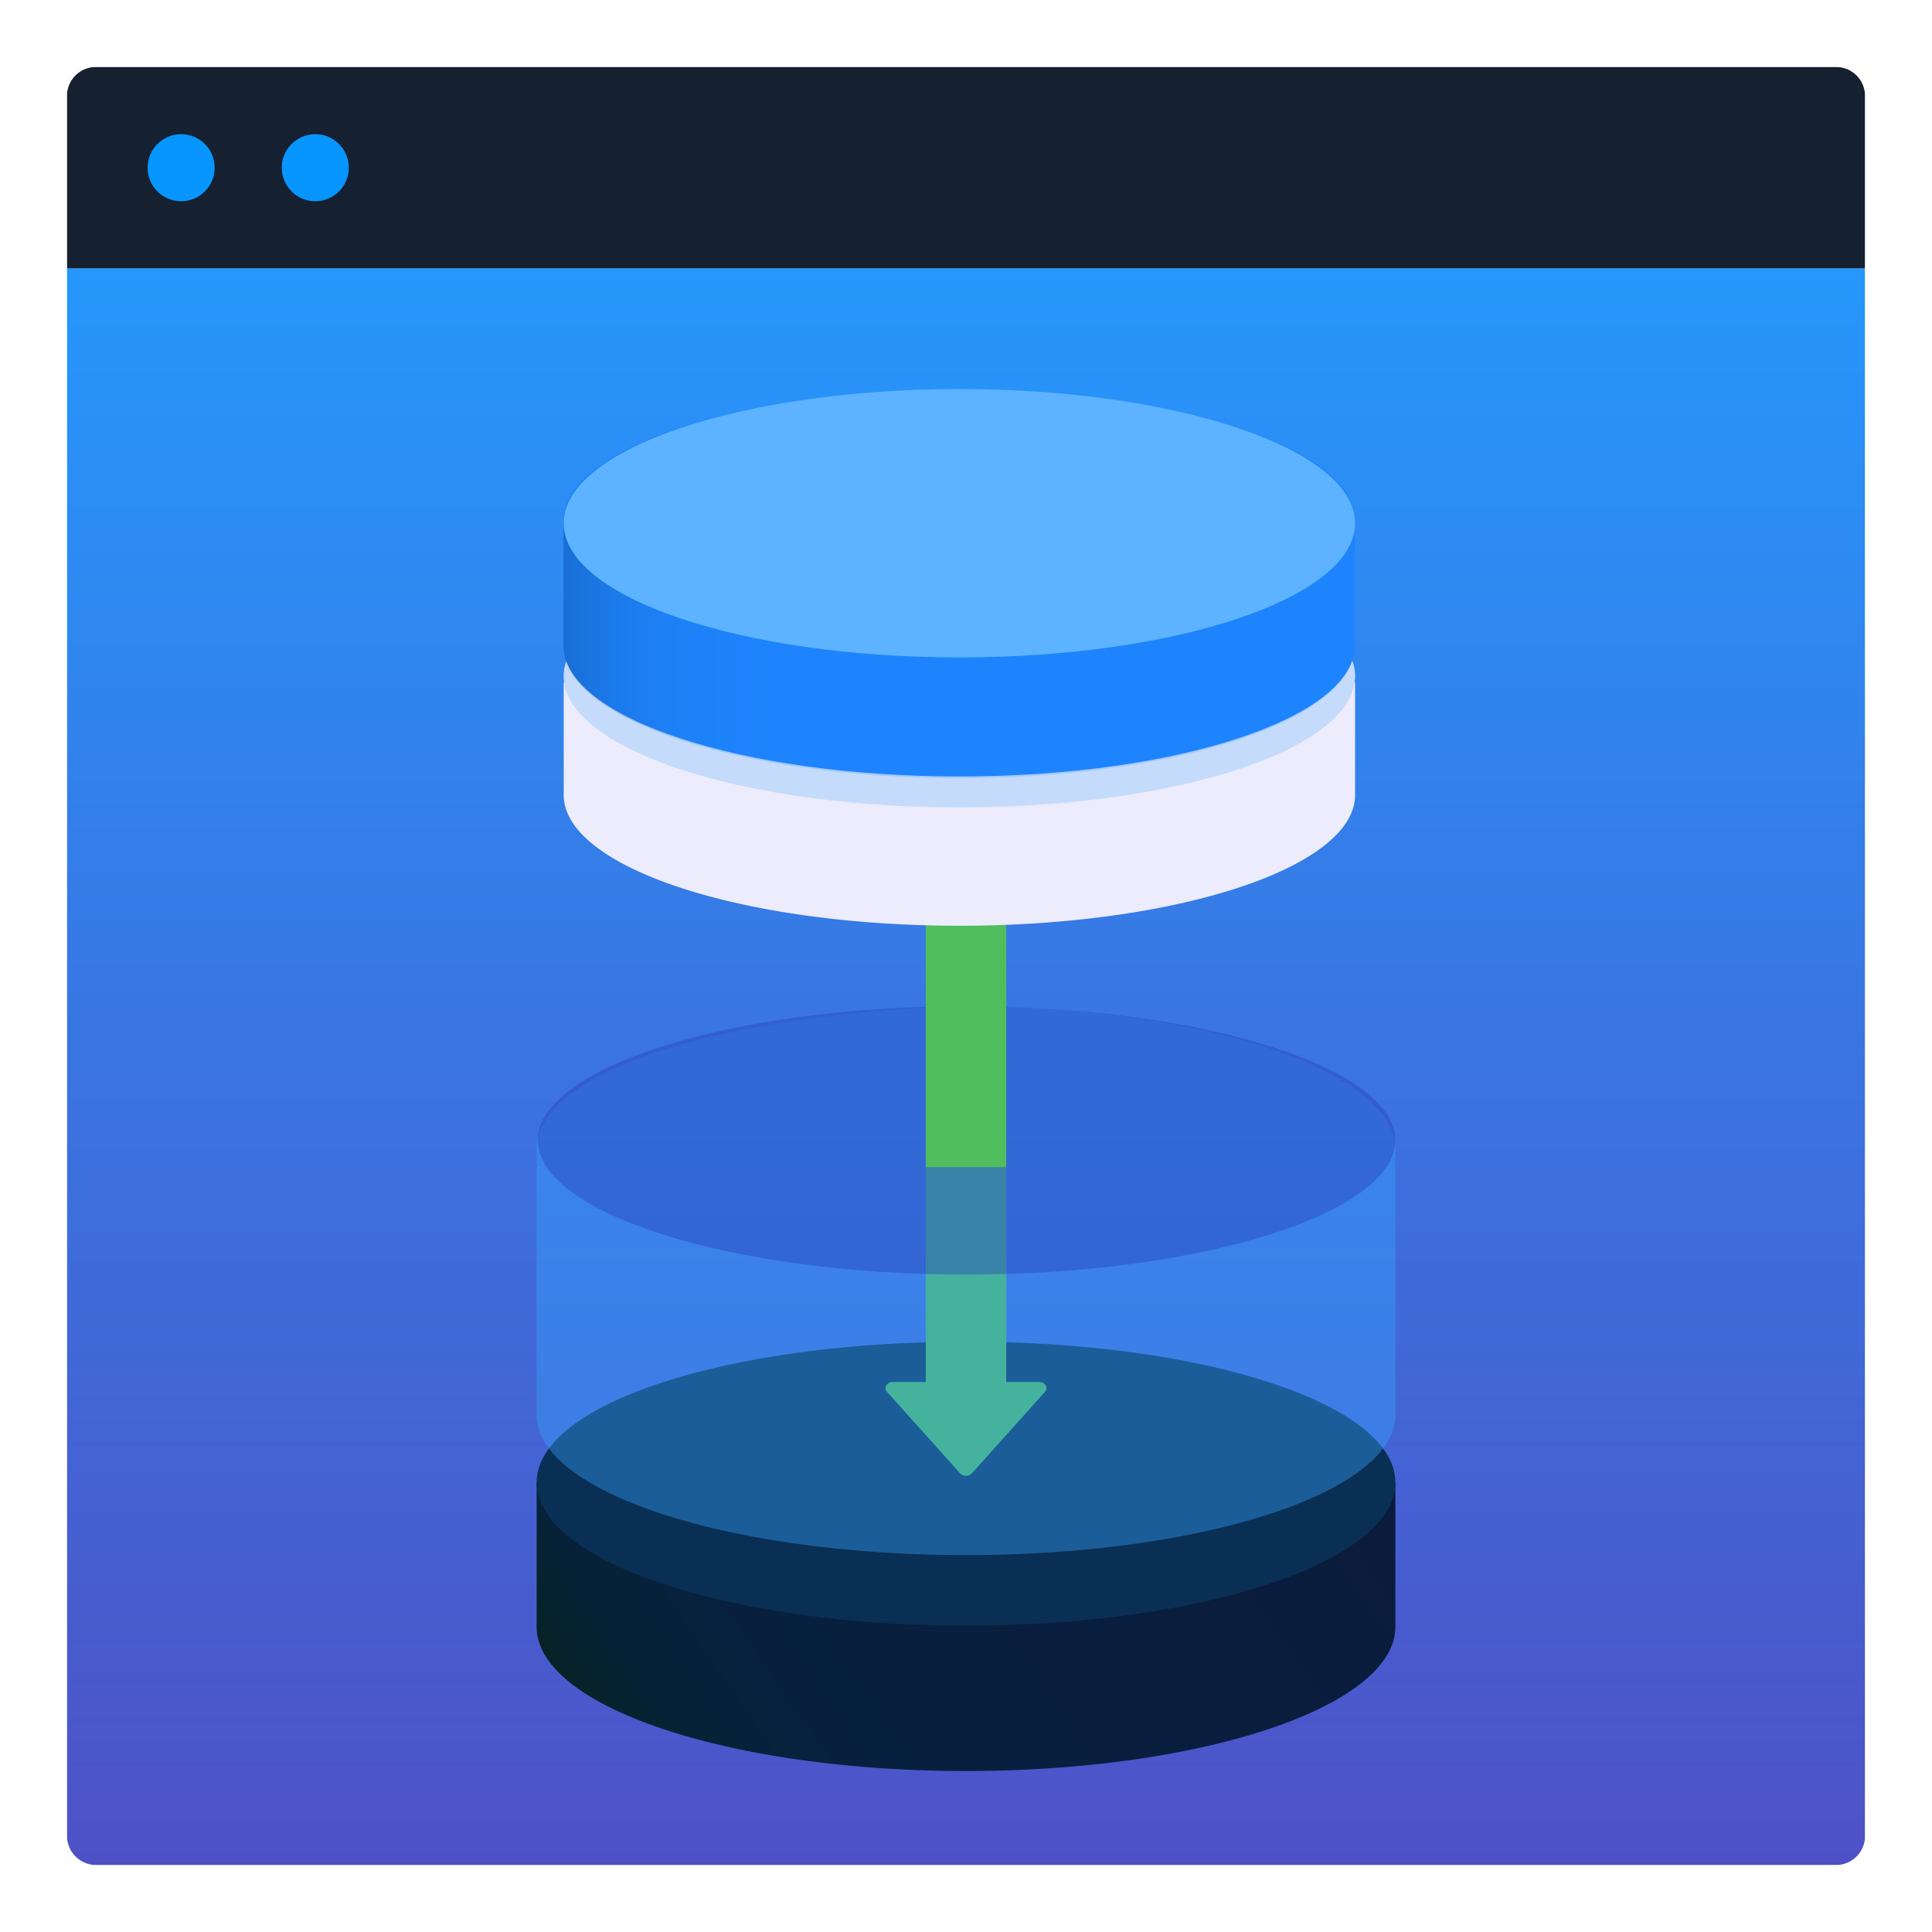
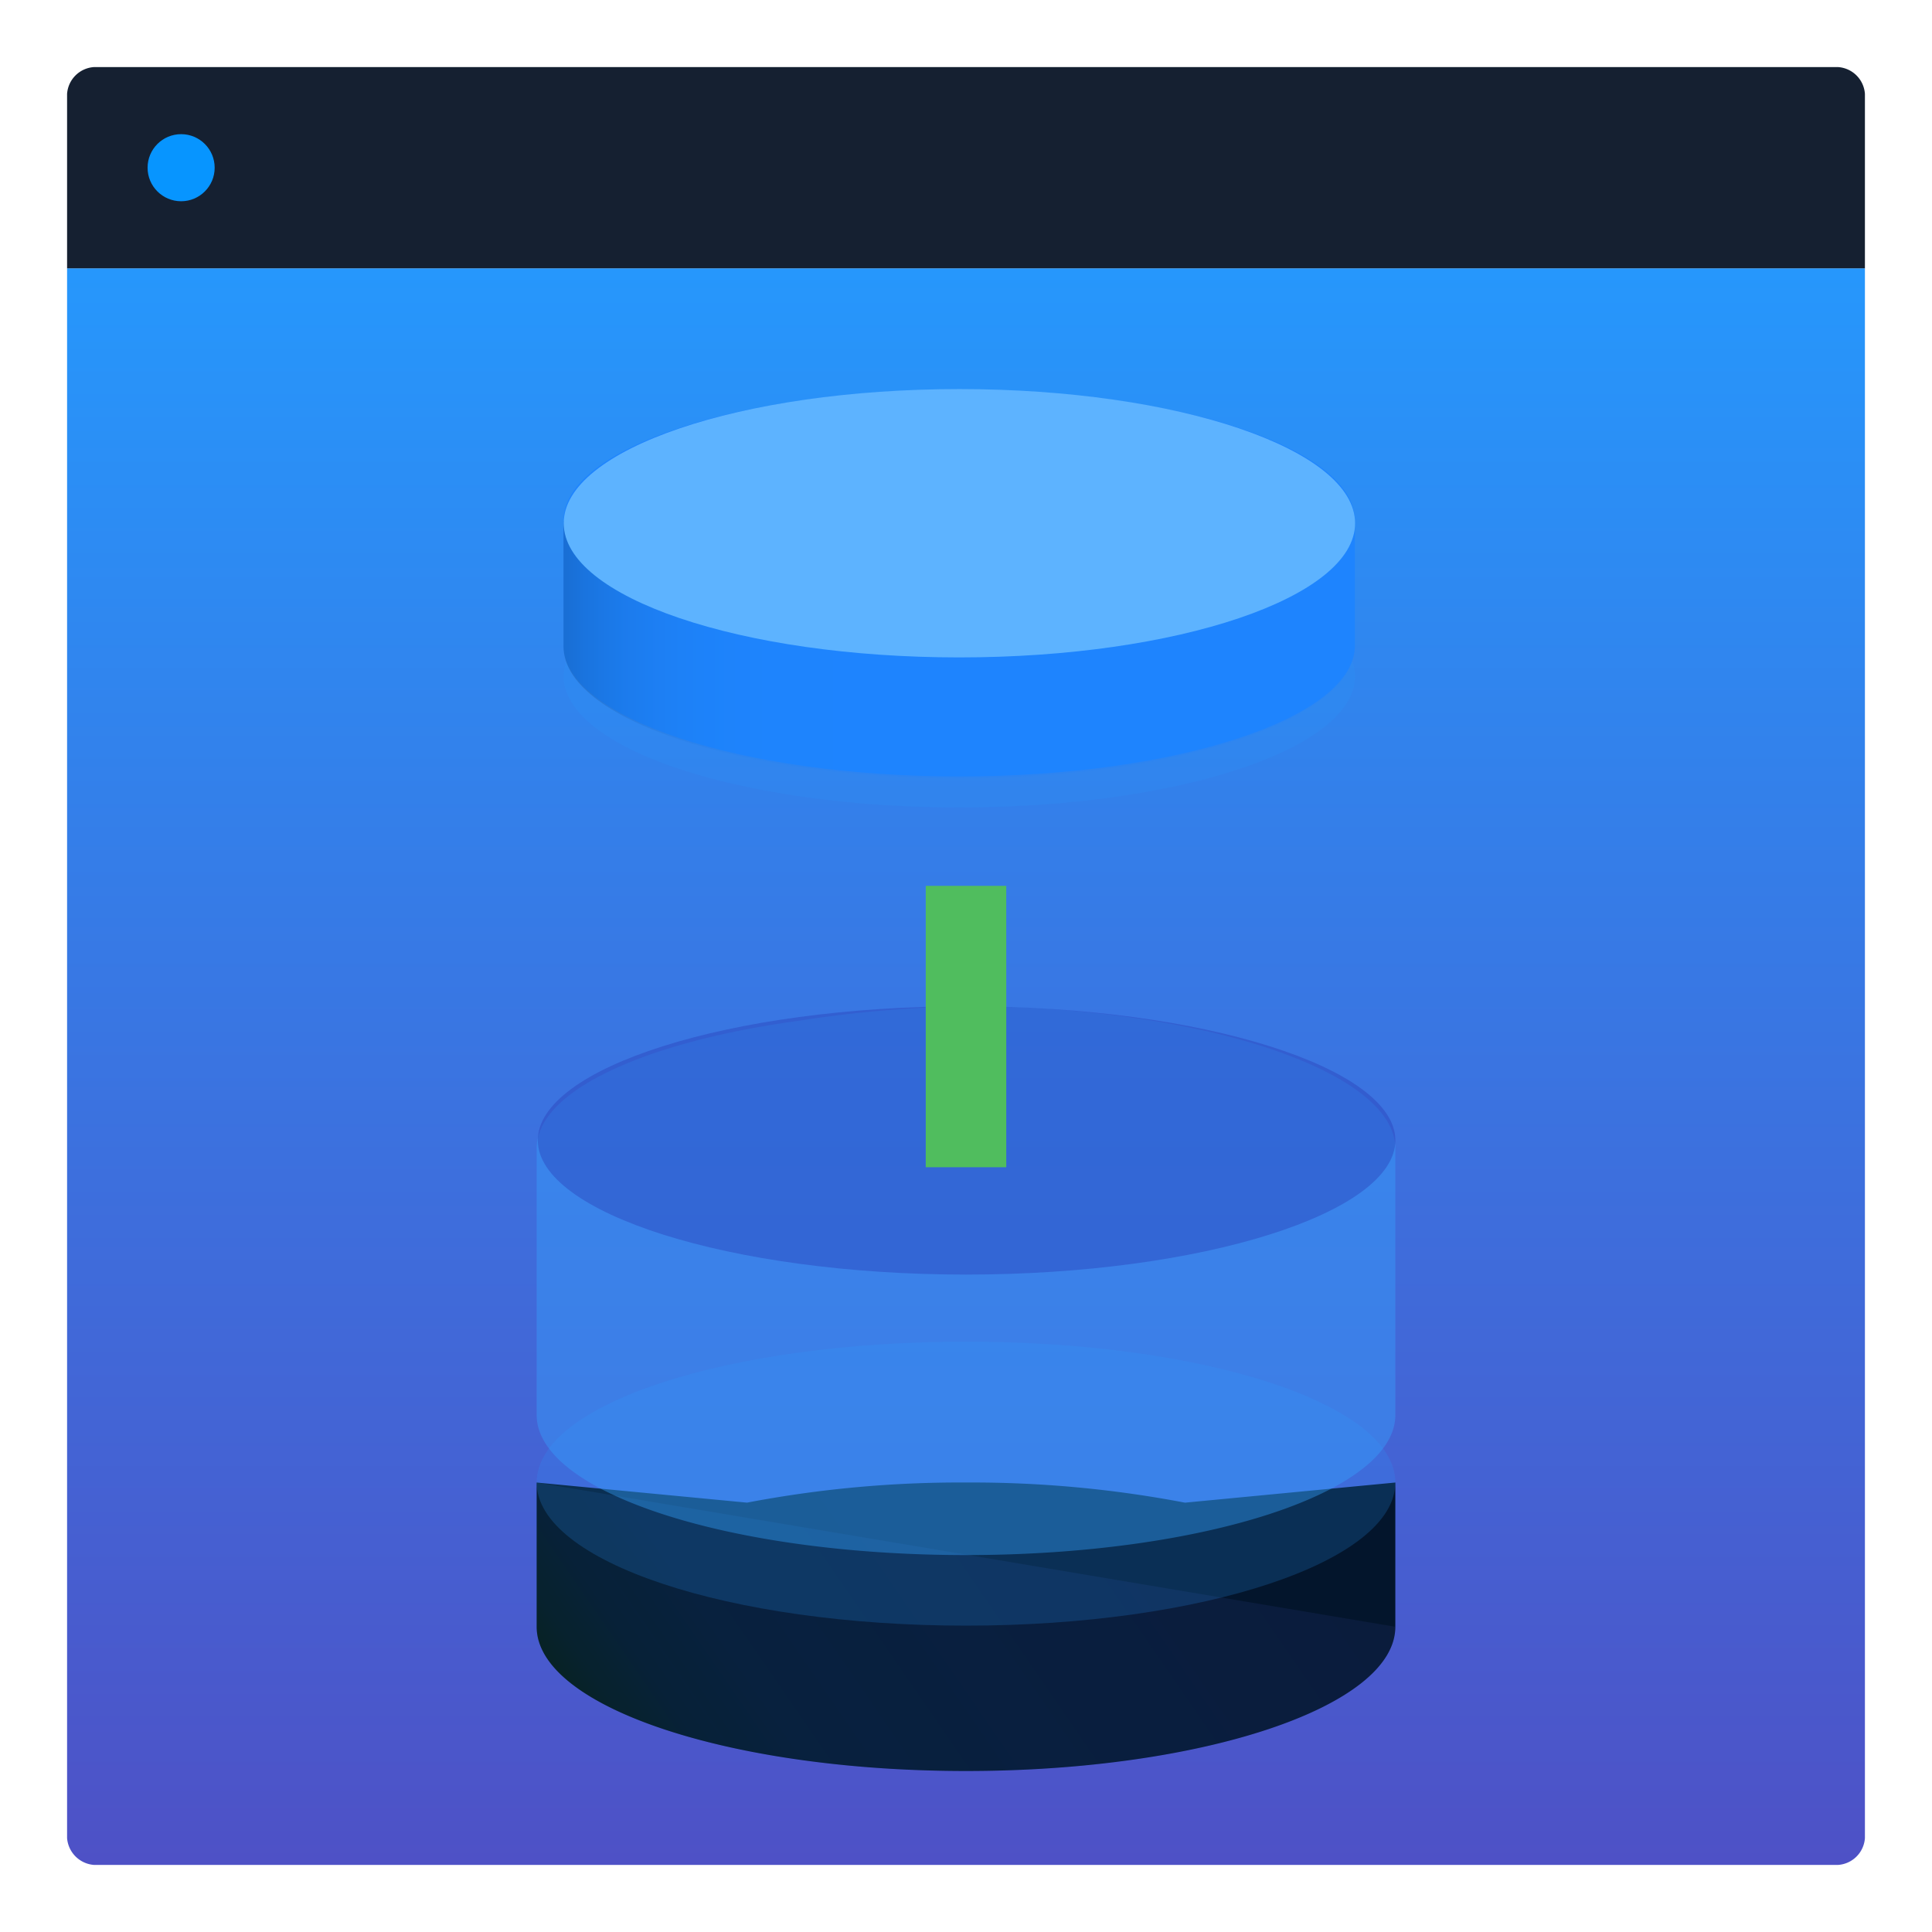
<svg xmlns="http://www.w3.org/2000/svg" xmlns:xlink="http://www.w3.org/1999/xlink" viewBox="0 0 144 144">
  <linearGradient id="b" x1="72" x2="72" y1="20" y2="139" gradientUnits="userSpaceOnUse">
    <stop offset="0" stop-color="#2697fc" />
    <stop offset="1" stop-color="#4e51c6" />
  </linearGradient>
  <linearGradient id="c" x1="4962.362" x2="4961.227" y1="8132.155" y2="8131.826" gradientTransform="matrix(56 0 0 -23.769 -277788.5 193409.766)" gradientUnits="userSpaceOnUse">
    <stop offset=".52" stop-color="#03152c" />
    <stop offset=".795" stop-color="#03152a" />
    <stop offset=".894" stop-color="#031523" />
    <stop offset=".964" stop-color="#031517" />
    <stop offset="1" stop-color="#03150e" />
  </linearGradient>
  <linearGradient id="a" x1="4962.362" x2="4961.227" y1="8132.155" y2="8131.826" gradientTransform="matrix(56 0 0 -23.769 -277788.5 193409.766)" gradientUnits="userSpaceOnUse">
    <stop offset="0" stop-color="#4e51c6" />
    <stop offset="1" stop-color="#2697fc" />
  </linearGradient>
  <linearGradient xlink:href="#a" id="e" x1="40" x2="104" y1="110.582" y2="110.582" />
  <linearGradient xlink:href="#a" id="f" x1="42.016" x2="101" y1="50.417" y2="50.417" />
  <linearGradient id="g" x1="42" x2="100.984" y1="48.4" y2="48.4" gradientUnits="userSpaceOnUse">
    <stop offset="0" stop-color="#03152c" />
    <stop offset=".006" stop-color="#041b38" />
    <stop offset=".027" stop-color="#093161" />
    <stop offset=".052" stop-color="#0e4586" />
    <stop offset=".078" stop-color="#1256a7" />
    <stop offset=".108" stop-color="#1664c2" />
    <stop offset=".141" stop-color="#1970d8" />
    <stop offset=".179" stop-color="#1b79e9" />
    <stop offset=".227" stop-color="#1c7ff5" />
    <stop offset=".294" stop-color="#1d83fc" />
    <stop offset=".48" stop-color="#1e84fe" />
  </linearGradient>
  <path fill="url(#b)" d="M139 20v117a2.15 2.15 0 0 1-2 2H7a2.175 2.175 0 0 1-2-2V20" />
  <path fill="#152031" d="M139 20H5V7a2.15 2.15 0 0 1 2-2h130a2.15 2.15 0 0 1 2 2z" />
  <circle cx="13.5" cy="12.5" r="2.5" fill="#0795ff" />
-   <circle cx="23.5" cy="12.5" r="2.5" fill="#0795ff" />
  <path fill="url(#c)" d="M88.322 112A84.6 84.6 0 0 0 72 110.497a84.6 84.6 0 0 0-16.322 1.501L40 110.5v10.75C40 127.186 54.327 132 72 132s32-4.814 32-10.751v-10.75z" />
-   <path fill="url(#a)" d="M40 110.498v10.75C40 127.187 54.327 132 72 132s32-4.814 32-10.751v-10.75z" opacity=".1" />
-   <path fill="#03152a" d="M72 100c17.673 0 32 4.607 32 10.498s-14.327 10.667-32 10.667-32-4.776-32-10.667S54.327 100 72 100" />
+   <path fill="url(#a)" d="M40 110.498v10.75C40 127.187 54.327 132 72 132s32-4.814 32-10.751z" opacity=".1" />
  <path fill="url(#e)" d="M72 100c17.673 0 32 4.607 32 10.498s-14.327 10.667-32 10.667-32-4.776-32-10.667S54.327 100 72 100" opacity=".2" />
-   <path fill="#50bd5e" d="M69 87.018v15.987h-2.454c-.449 0-.706.429-.436.73l5.454 6.083a.613.613 0 0 0 .872 0l5.454-6.083c.27-.301.013-.73-.436-.73H75V87.02z" />
  <path fill="#36a2ff" d="M59.544 76.08C48.06 77.648 40 81.315 40 85.589v19.88c0 5.764 14.327 10.437 32 10.437s32-4.673 32-10.438v-19.88C104 79.89 89.673 75 72 75a91 91 0 0 0-12.456 1.08" opacity=".4" />
  <path fill="#283db7" d="M72 75c17.65 0 32.003 4.6 32.003 9.993S89.651 95 72 95s-31.916-4.614-31.916-10.007S54.35 75 72 75" opacity=".4" />
  <path fill="#50bd5e" d="M69 66.026h6v20.973h-6z" />
-   <path fill="#ececfc" d="M101 50.405c0-5.386-13.204-9.752-29.492-9.752s-29.492 4.366-29.492 9.752a3 3 0 0 0 .035.453h-.035v8.39C42.016 64.634 55.22 69 71.508 69S101 64.634 101 59.248v-8.39h-.035a3 3 0 0 0 .035-.453" />
  <ellipse cx="71.508" cy="50.417" fill="url(#f)" opacity=".2" rx="29.492" ry="9.764" />
  <path fill="#1e84fe" d="M71.492 29.036C55.204 29.036 42 33.407 42 38.8v9.31c0 5.391 13.204 9.763 29.492 9.763s29.492-4.372 29.492-9.764V38.8c0-5.392-13.204-9.763-29.492-9.763" />
  <path fill="url(#g)" d="M42 38.8v9.371C42 53.599 55.204 58 71.492 58s29.492-4.4 29.492-9.829v-9.146c-.335 5.331-13.399 9.62-29.476 9.62-16.288 0-29.492-4.401-29.492-9.83" opacity=".2" />
  <path fill="#5db3ff" d="M71.508 29C87.796 29 101 33.477 101 39S87.788 49 71.5 49s-29.484-4.477-29.484-10S55.22 29 71.508 29" />
</svg>